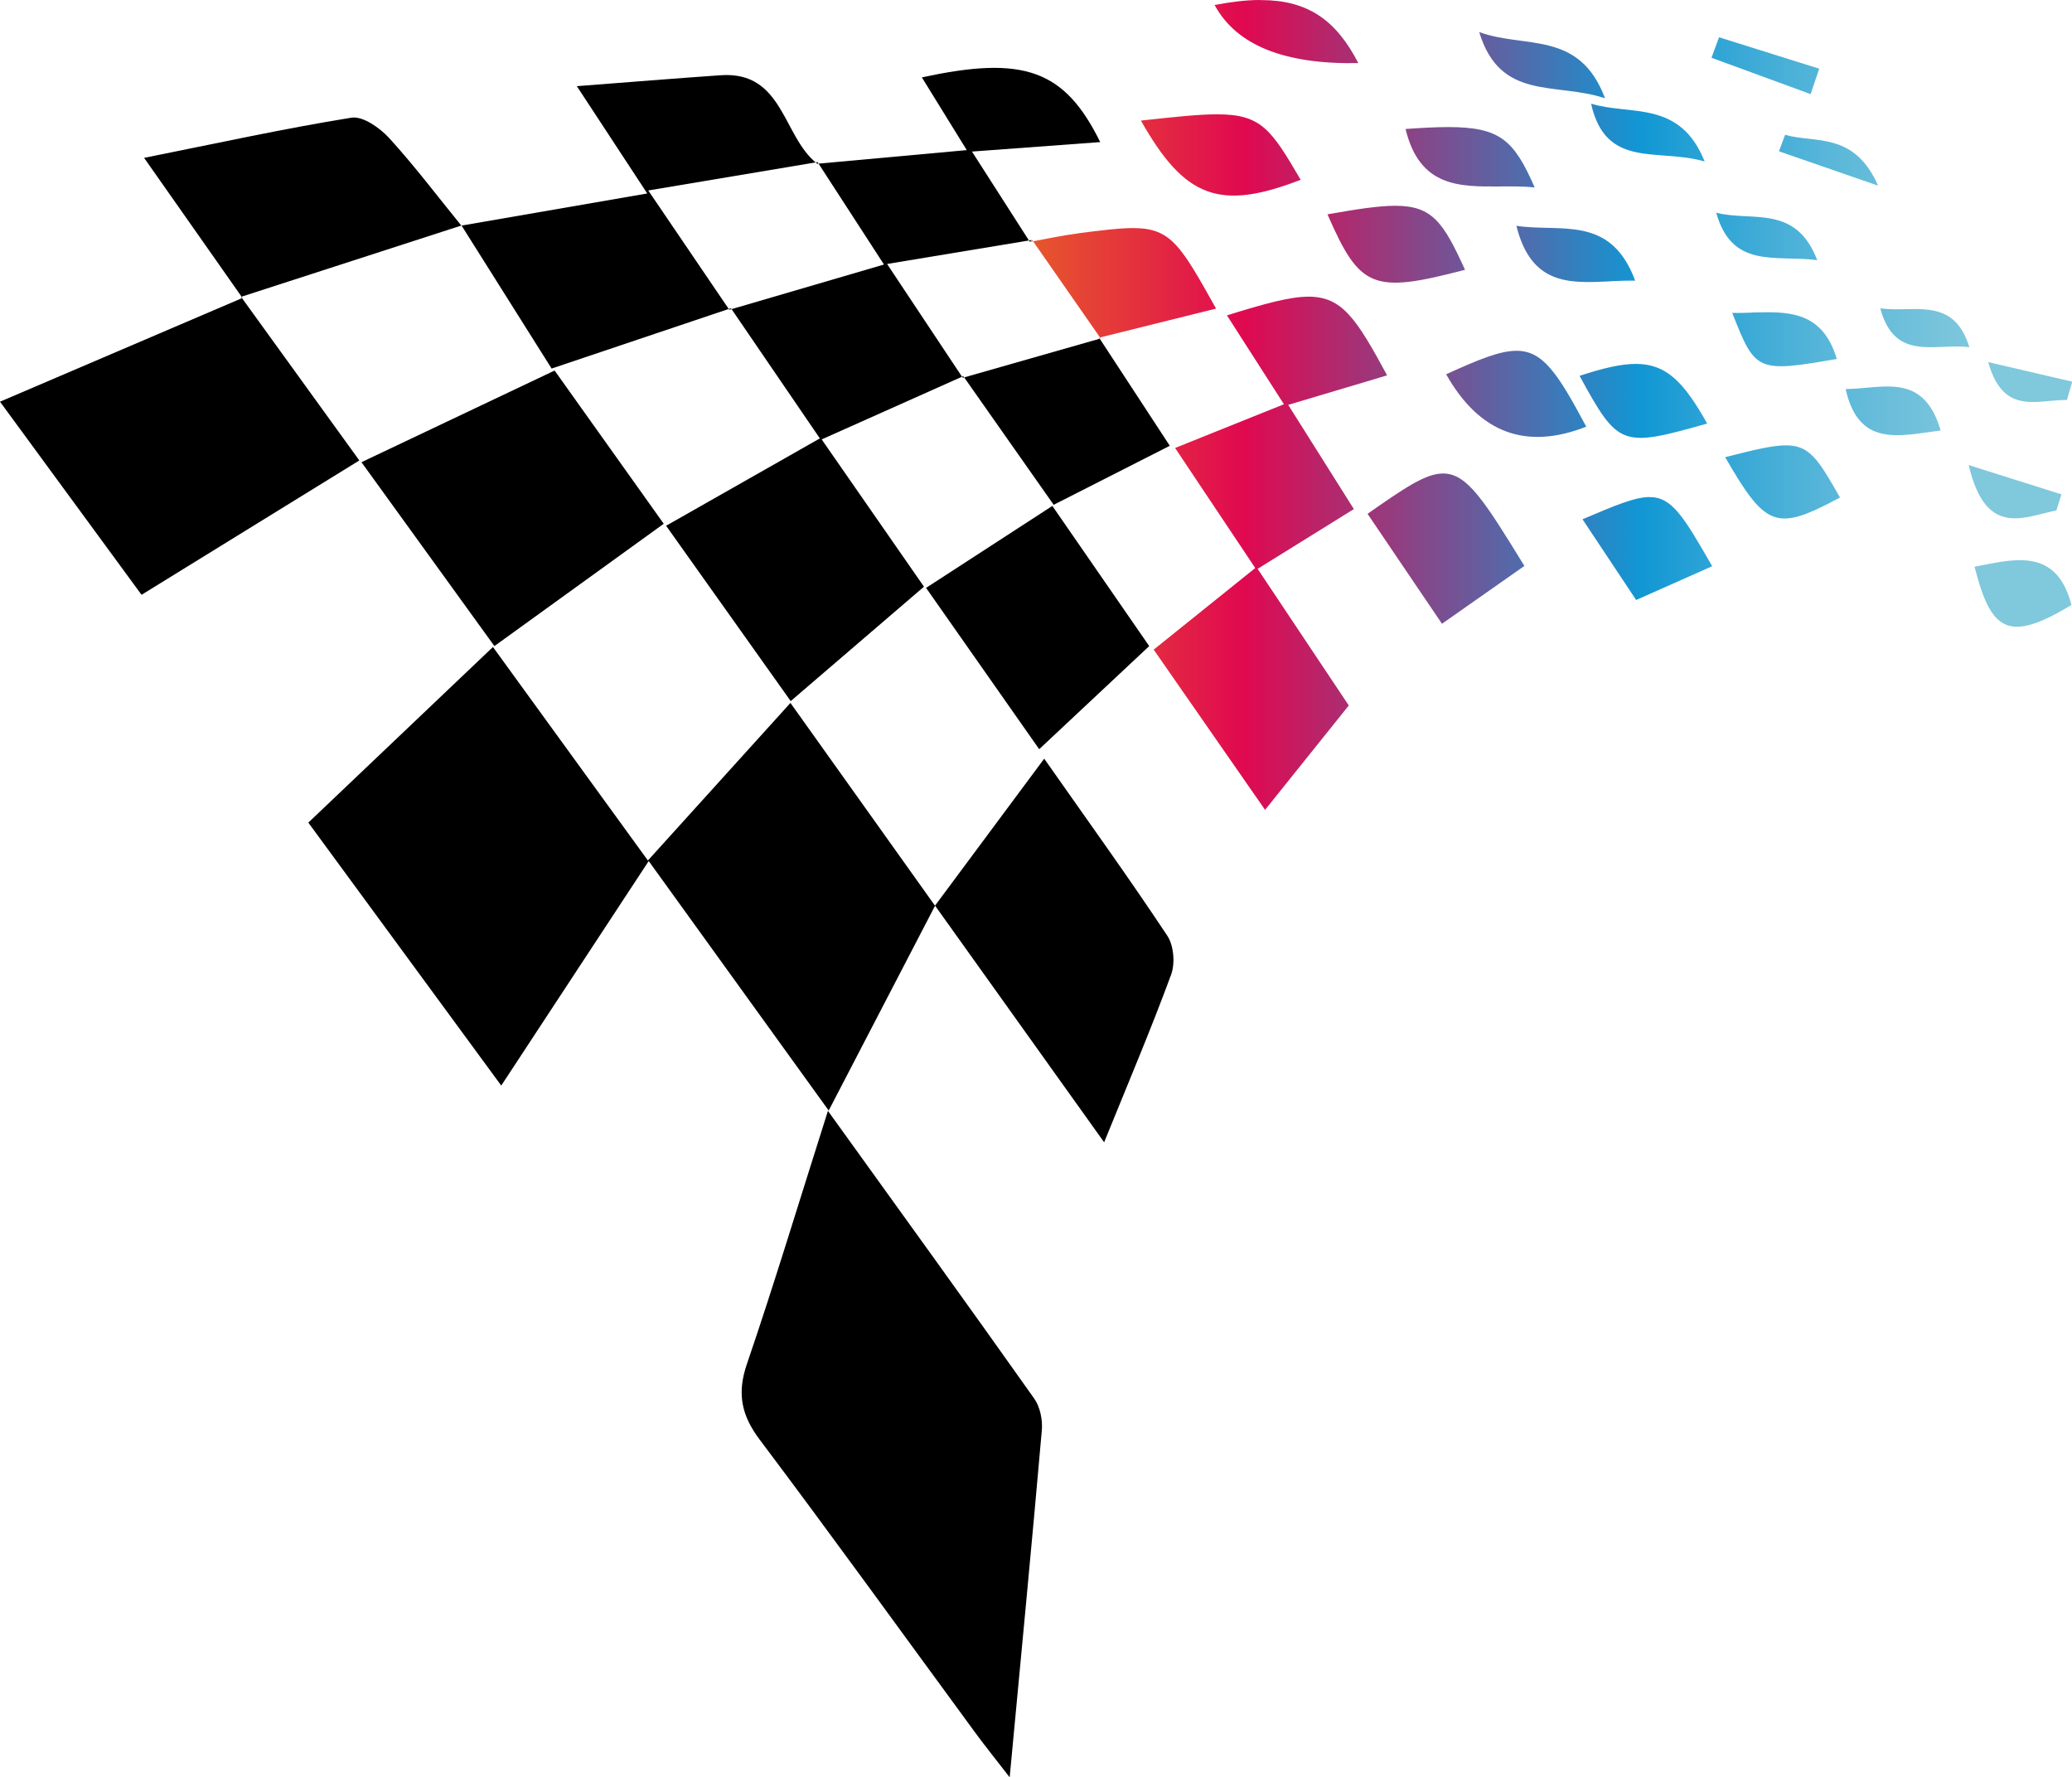
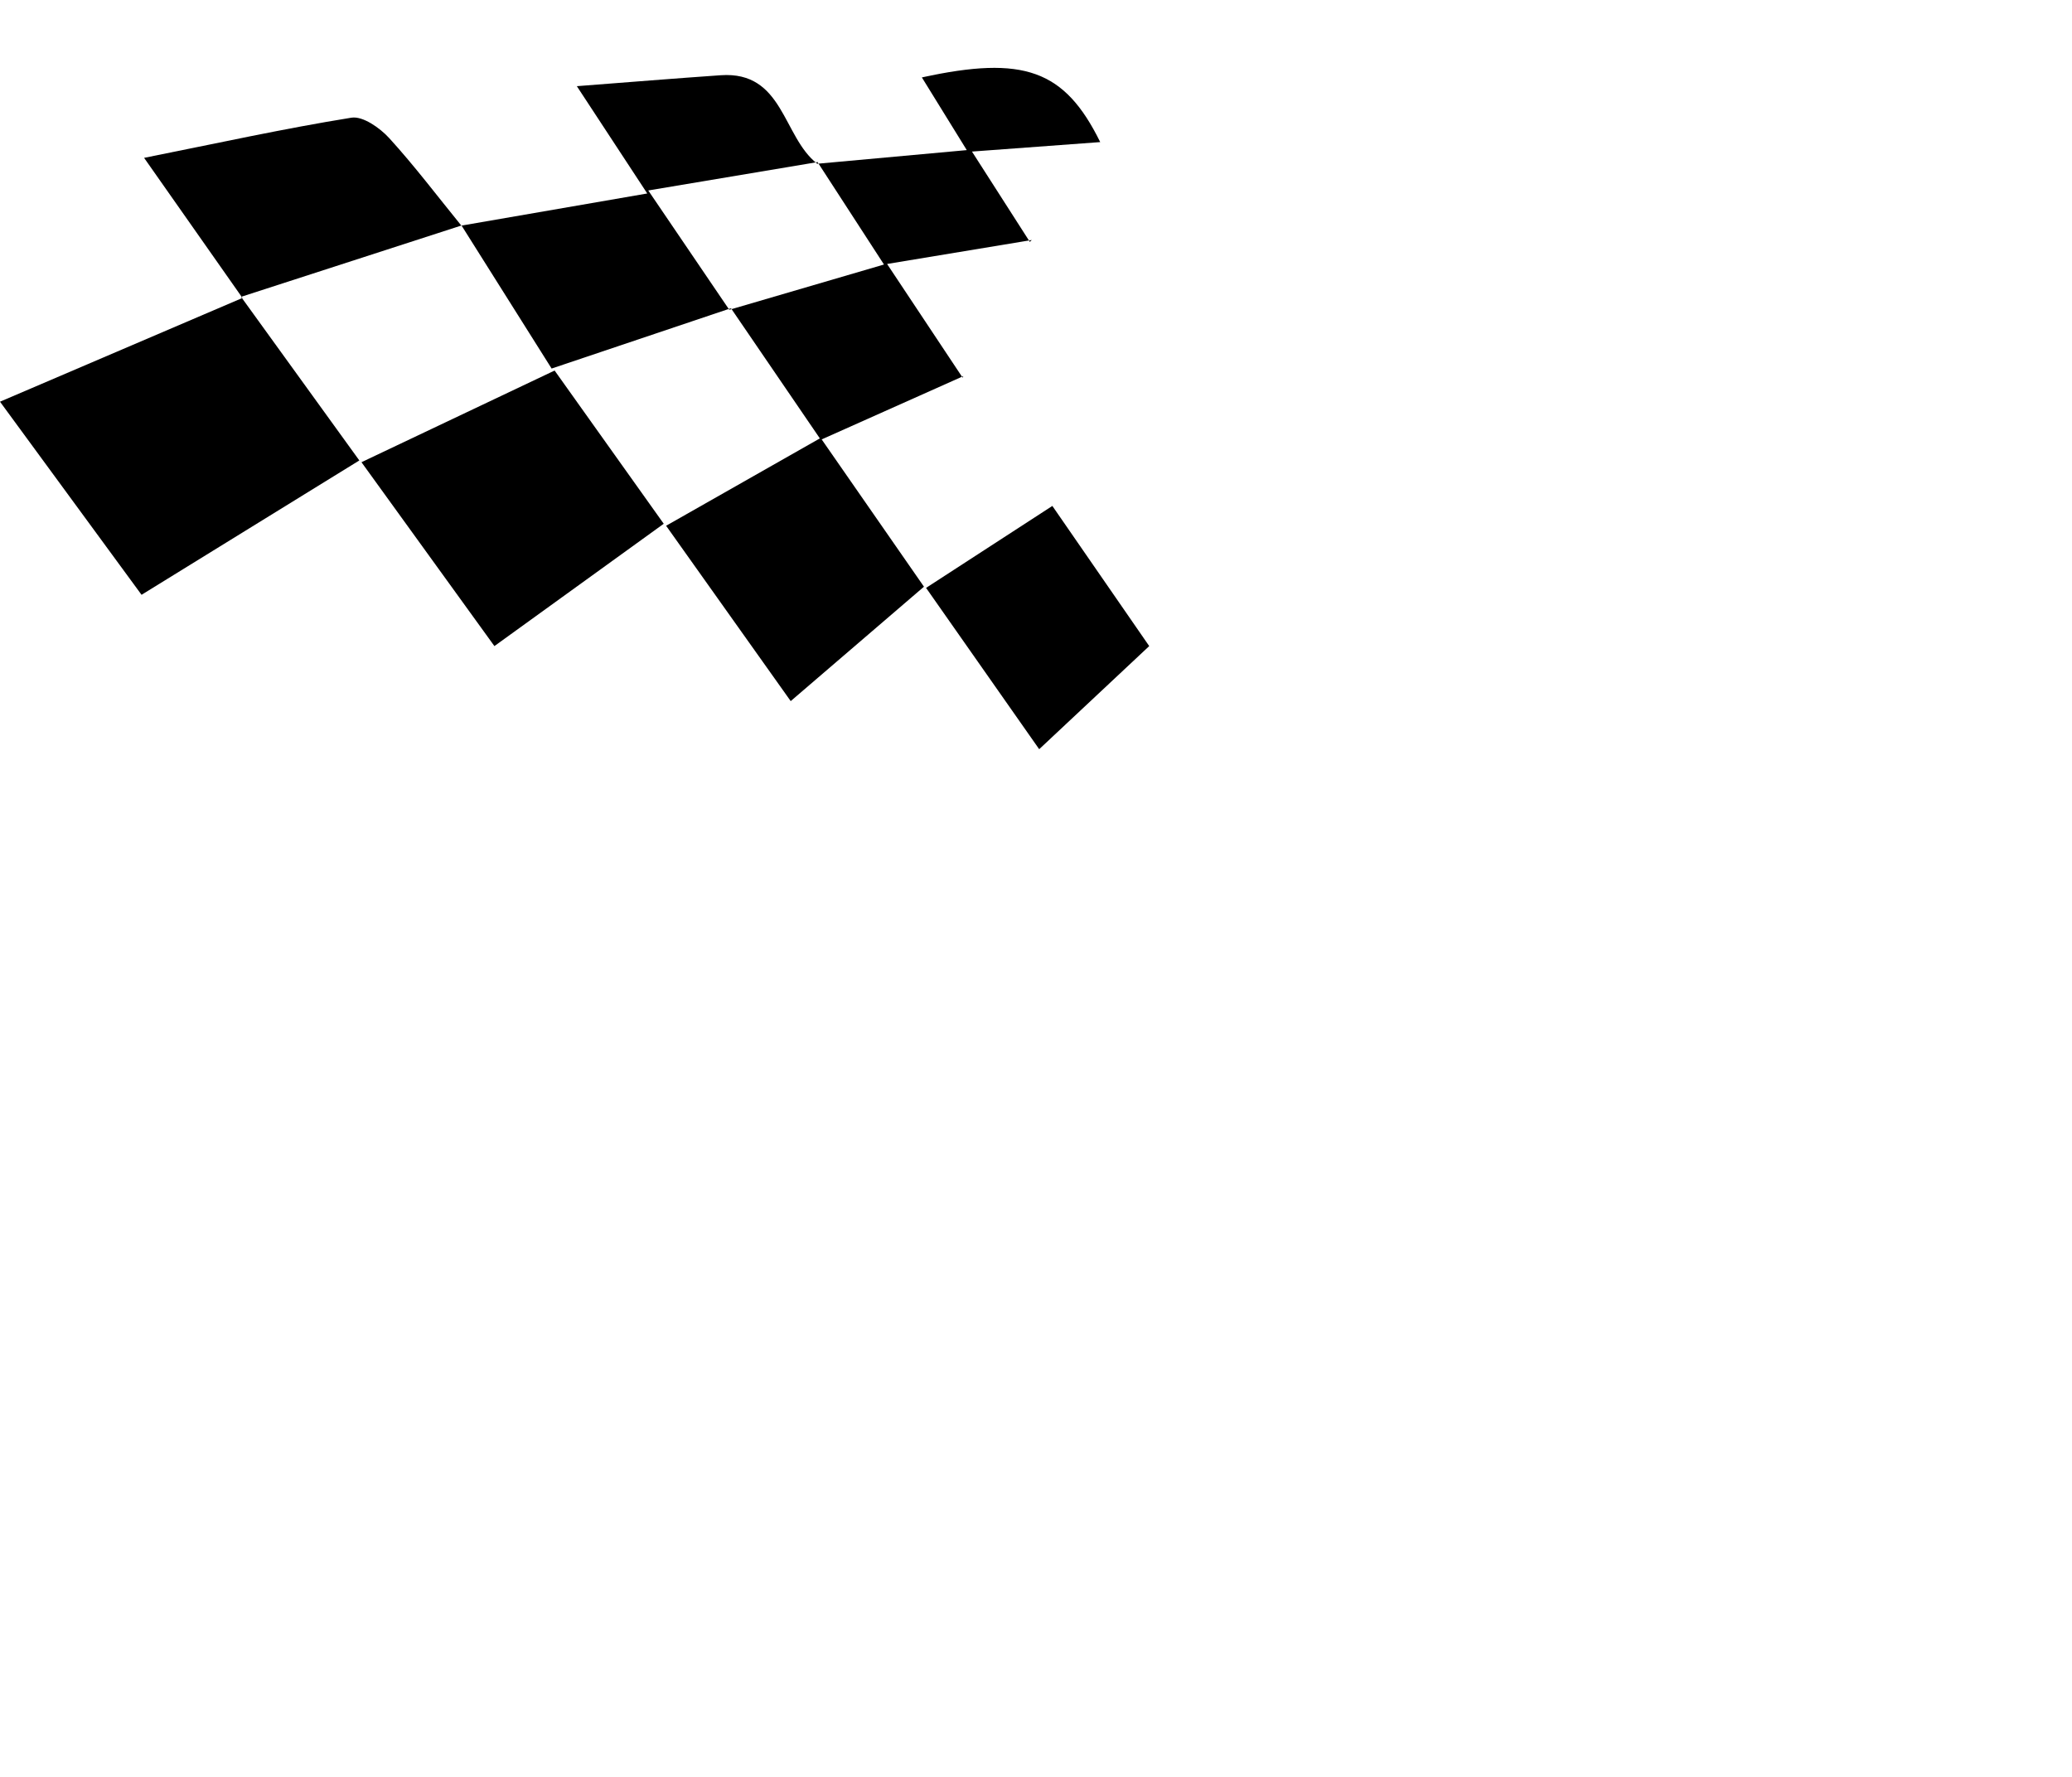
<svg xmlns="http://www.w3.org/2000/svg" id="Capa_2" viewBox="0 0 227.48 195.12">
  <defs>
    <style>.cls-1{fill:none;}.cls-2{clip-path:url(#clippath);}.cls-3{fill:url(#Degradado_sin_nombre_39);}</style>
    <clipPath id="clippath">
-       <path class="cls-1" d="m216.78,62.22c1.78,6.96,3.6,8.48,10.64,4.19-1.01-3.89-3.14-4.91-5.68-4.91-1.56,0-3.26.39-4.95.72m-43.05-5.21c1.87,2.82,3.71,5.59,5.89,8.86,3.07-1.36,5.69-2.53,8.35-3.71-3.14-5.43-4.39-7.59-6.88-7.59-1.63,0-3.79.92-7.36,2.44m-23.6-.6c2.65,3.91,5.3,7.83,8.17,12.07,3.13-2.2,5.99-4.21,9.05-6.35-4.38-7.12-6.27-10.15-8.92-10.15-1.94,0-4.28,1.62-8.3,4.43m75.62-.36c.19-.59.37-1.19.56-1.78-3.05-.96-6.1-1.93-10.18-3.21,1.87,7.98,5.99,5.71,9.61,4.98m-36.35-5.85c4.5,7.8,5.62,8.17,12.61,4.43-2.38-4.18-3.32-5.73-5.93-5.73-1.49,0-3.52.5-6.68,1.3m13.23-7.48c1.42,6.39,5.81,5.16,10.43,4.55-1.18-4.06-3.39-4.83-5.87-4.83-1.47,0-3.04.27-4.55.28m-29.23-1.46c4.27,7.8,4.57,7.92,14.02,5.25-2.6-4.64-4.53-6.55-7.84-6.55-1.64,0-3.61.47-6.17,1.31m51.5,2.77c.68-.07,1.36-.13,2-.11.2-.67.4-1.35.59-2.02-2.88-.67-5.76-1.34-9.23-2.15,1.33,4.77,4.03,4.52,6.64,4.28m-66.15-2.94q5.45,9.66,15.38,5.75c-3.16-5.92-4.76-8.33-7.66-8.33-1.82,0-4.15.95-7.72,2.58m-38.07-4l.12.09s-.05-.07-.07-.11c-.02,0-.03,0-.05.01m71.65-2.76c-.72.02-1.45.05-2.17.03,2.53,6.48,2.72,6.56,11.48,5.06-1.36-4.55-4.33-5.13-7.6-5.13-.56,0-1.13.02-1.7.03m21.04,3.77c.94-.04,1.89-.08,2.81.03-1.33-4.28-4.12-4.22-7.01-4.17-.93.02-1.87.04-2.77-.09,1.21,4.47,4.03,4.35,6.97,4.23m-78.7-3.46c2.04,3.18,4.03,6.28,6.26,9.76-4.06,1.63-7.9,3.17-11.95,4.8,3.15,4.72,5.96,8.94,8.8,13.18-3.91,3.14-7.46,5.99-11.15,8.96,4.22,6.07,8.12,11.68,12.23,17.59,3.39-4.23,6.26-7.8,9.19-11.46-3.39-5.08-6.61-9.9-10.01-15,3.77-2.34,7.06-4.38,10.57-6.56-2.38-3.77-4.67-7.4-7.21-11.44,4.11-1.22,7.45-2.22,10.86-3.24-3.38-6.25-4.95-8.64-8.62-8.64-2.08,0-4.83.77-8.96,2.05m-21.61-8.07c.11-.02.21-.04.32-.06-.03-.05-.06-.09-.1-.14l-.22.2Zm5.21-.92c-1.64.21-3.26.56-4.89.86,2.45,3.52,4.89,7.04,7.35,10.56,4.21-1.05,8.43-2.09,12.74-3.17-3.9-6.97-4.95-8.84-9.12-8.84-1.51,0-3.44.24-6.07.58m58.41,5.26c.92-.04,1.86-.09,2.79-.07-2.69-7.27-8.18-5.28-13.04-6.02,1.63,6.52,5.79,6.31,10.25,6.1m22.78-2.33c-2.37-6.17-7.15-4.19-11.09-5.21,1.74,6.23,6.53,4.61,11.09,5.21m-53.77-5.03c3.56,8.16,4.97,8.74,15.1,6.09-2.37-5.22-3.6-7.03-7.65-7.03-1.81,0-4.17.36-7.45.94m49.57-6.92c3.21,1.11,6.42,2.23,10.88,3.77-2.62-5.95-6.89-4.63-10.21-5.58-.22.6-.44,1.21-.67,1.81m-41-2.46c1.54,6.4,5.9,6.35,10.38,6.32,1.28-.01,2.57-.03,3.8.11-2.27-5.18-3.78-6.63-9.49-6.63-1.32,0-2.86.08-4.69.21m-29.05-.92c4.83,8.56,8.69,9.91,17.54,6.5-3.24-5.53-4.31-7.19-9.18-7.19-2.01,0-4.66.28-8.37.69m61.9,4.49c-2.73-6.81-8.12-5.01-12.47-6.35,1.62,7.26,7.39,4.84,12.47,6.35m.75-11.39c3.63,1.33,7.25,2.66,10.88,3.99.32-.93.63-1.86.95-2.79-3.67-1.15-7.33-2.3-11-3.45-.27.75-.55,1.5-.83,2.25m-11.69,4.45c-2.81-7.52-8.8-5.42-13.81-7.27,2.3,7.62,8.42,5.46,13.81,7.27M138.31,0c-1.48,0-3.13.2-4.96.55q3.57,6.61,15.78,6.38c-2.47-4.79-5.61-6.89-10.59-6.92h-.23Z" />
-     </clipPath>
+       </clipPath>
    <linearGradient id="Degradado_sin_nombre_39" x1="4075.87" y1="-6828.82" x2="4080.15" y2="-6828.82" gradientTransform="translate(-108885.29 -182574.03) scale(26.74 -26.74)" gradientUnits="userSpaceOnUse">
      <stop offset="0" stop-color="#ea771d" />
      <stop offset=".29" stop-color="#e00950" />
      <stop offset=".43" stop-color="#953c7f" />
      <stop offset=".67" stop-color="#1197d4" />
      <stop offset=".75" stop-color="#33a6d6" />
      <stop offset=".86" stop-color="#5cb8d9" />
      <stop offset=".95" stop-color="#76c3db" />
      <stop offset="1" stop-color="#80c8dc" />
    </linearGradient>
  </defs>
  <g id="_ÎÓÈ_1">
    <g>
-       <path d="m121.23,125.42c-6.29-8.81-12.15-17.01-18.57-25.99-4.02,7.74-7.68,14.8-11.68,22.49-6.42-8.9-12.71-17.62-19.76-27.39-5.55,8.45-10.72,16.32-16.19,24.65-7-9.55-13.88-18.92-21.18-28.87,6.65-6.33,13.17-12.53,20.27-19.28,5.79,7.98,11.27,15.53,17.01,23.44,5.31-5.87,10.37-11.46,15.65-17.3,5.53,7.76,10.66,14.95,15.87,22.26,4.14-5.57,7.92-10.65,11.99-16.14,4.83,6.88,9.29,13.07,13.51,19.43.72,1.08.88,3.05.42,4.29-2.2,5.98-4.7,11.86-7.36,18.42" />
-       <path d="m90.9,121.96c8.19,11.39,15.48,21.45,22.65,31.59.64.91.93,2.33.83,3.47-1.08,12.38-2.28,24.75-3.53,38.1-1.5-1.94-2.64-3.35-3.72-4.82-7.89-10.75-15.69-21.57-23.71-32.23-2.04-2.7-2.52-5.1-1.42-8.32,2.98-8.72,5.64-17.55,8.9-27.8" />
      <path d="m105.75,41.3c-5.01,2.23-10.01,4.47-15.54,6.94,3.81,5.49,7.42,10.68,11.23,16.17-4.79,4.12-9.58,8.22-14.63,12.56-4.53-6.38-8.94-12.58-13.68-19.25,5.61-3.18,10.97-6.23,16.88-9.59-3.27-4.79-6.52-9.54-9.76-14.29l-.21.18c5.52-1.61,11.04-3.23,17.01-4.98-2.55-3.92-4.92-7.58-7.29-11.24l-.06.18c5.22-.47,10.45-.95,16.44-1.5-1.86-3.01-3.38-5.46-4.93-7.98,11.18-2.44,15.67-.84,19.58,7.1-4.58.34-9.04.67-14.08,1.04,2.37,3.71,4.36,6.81,6.35,9.91l.22-.2c-5,.83-10,1.66-15.89,2.63,3.09,4.66,5.7,8.57,8.3,12.49l.07-.18Z" />
      <path d="m26.46,32.58c4.26,5.89,8.52,11.78,12.99,17.97-7.91,4.88-15.68,9.67-23.91,14.75-5.08-6.93-10.07-13.74-15.54-21.2,9.22-3.95,17.92-7.67,26.62-11.39,0,0-.16-.12-.16-.12" />
      <path d="m50.65,24.77c6.52-1.13,13.05-2.25,20.41-3.53-2.71-4.12-4.97-7.57-7.73-11.78,5.71-.44,10.74-.85,15.78-1.2,6.93-.49,6.8,6.76,10.61,9.71l.06-.18c-6.02,1.01-12.04,2.02-18.61,3.12,3.32,4.89,6.11,8.99,8.89,13.09l.21-.17c-6.33,2.13-12.66,4.25-19.71,6.63-3.23-5.13-6.56-10.42-9.9-15.72v.02Z" />
      <path d="m39.69,50.74c7.43-3.53,14.11-6.7,21.2-10.06,4.09,5.74,7.95,11.16,11.98,16.82-6.23,4.5-12.19,8.81-18.59,13.43-4.77-6.6-9.4-13-14.59-20.18" />
      <path d="m50.65,24.76c-8.06,2.61-16.13,5.22-24.19,7.83,0,0,.16.12.16.12-3.43-4.89-6.86-9.77-10.8-15.38,8.02-1.6,15.36-3.22,22.76-4.41,1.25-.2,3.11,1.11,4.14,2.23,2.8,3.07,5.31,6.4,7.94,9.63v-.02" />
      <path d="m115.54,55.55c3.81,5.52,7.22,10.44,10.63,15.38-4.04,3.79-7.91,7.41-12.08,11.32-3.75-5.34-7.95-11.34-12.42-17.71,4.75-3.09,9.02-5.86,13.87-9" />
-       <path d="m120.67,37.08c2.49,3.81,4.99,7.63,7.76,11.86-4.21,2.14-8.24,4.19-12.75,6.48-3.29-4.69-6.61-9.4-9.92-14.12,0,0-.07.18-.07.18,5.03-1.44,10.07-2.87,15.1-4.31l-.12-.09Z" />
      <g class="cls-2">
        <rect class="cls-3" x="113.05" width="114.43" height="88.92" />
      </g>
    </g>
  </g>
</svg>